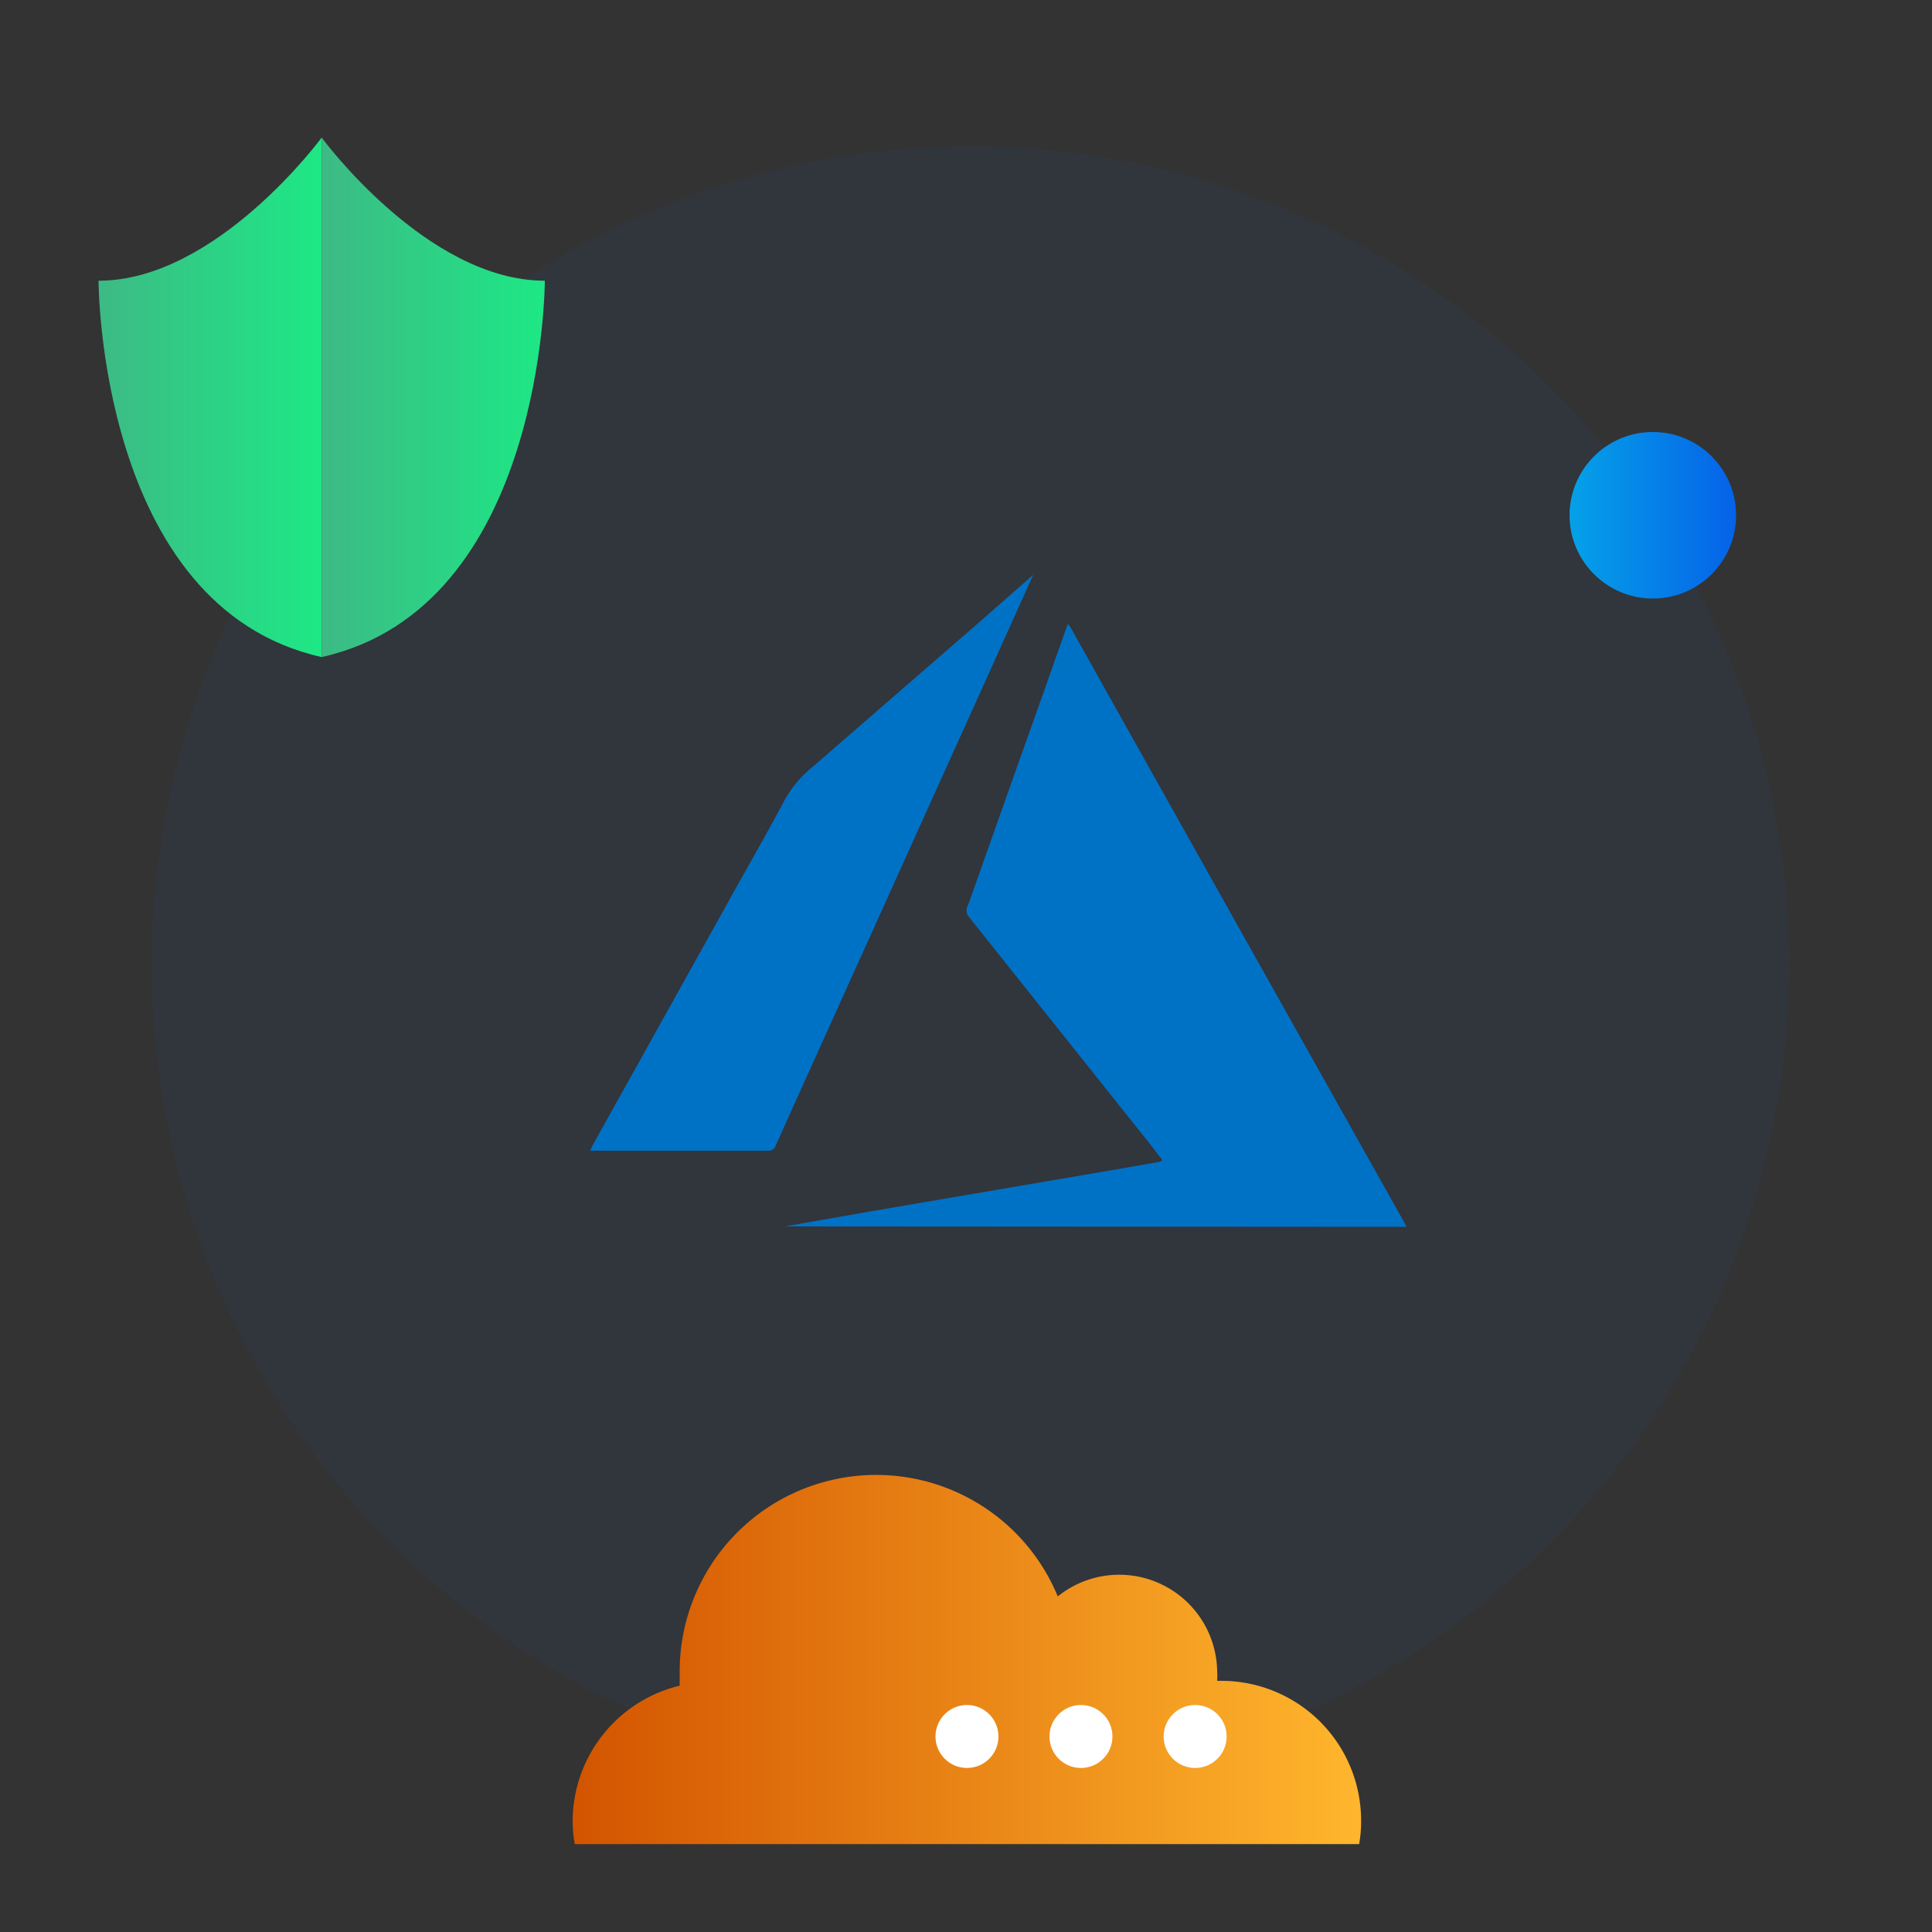
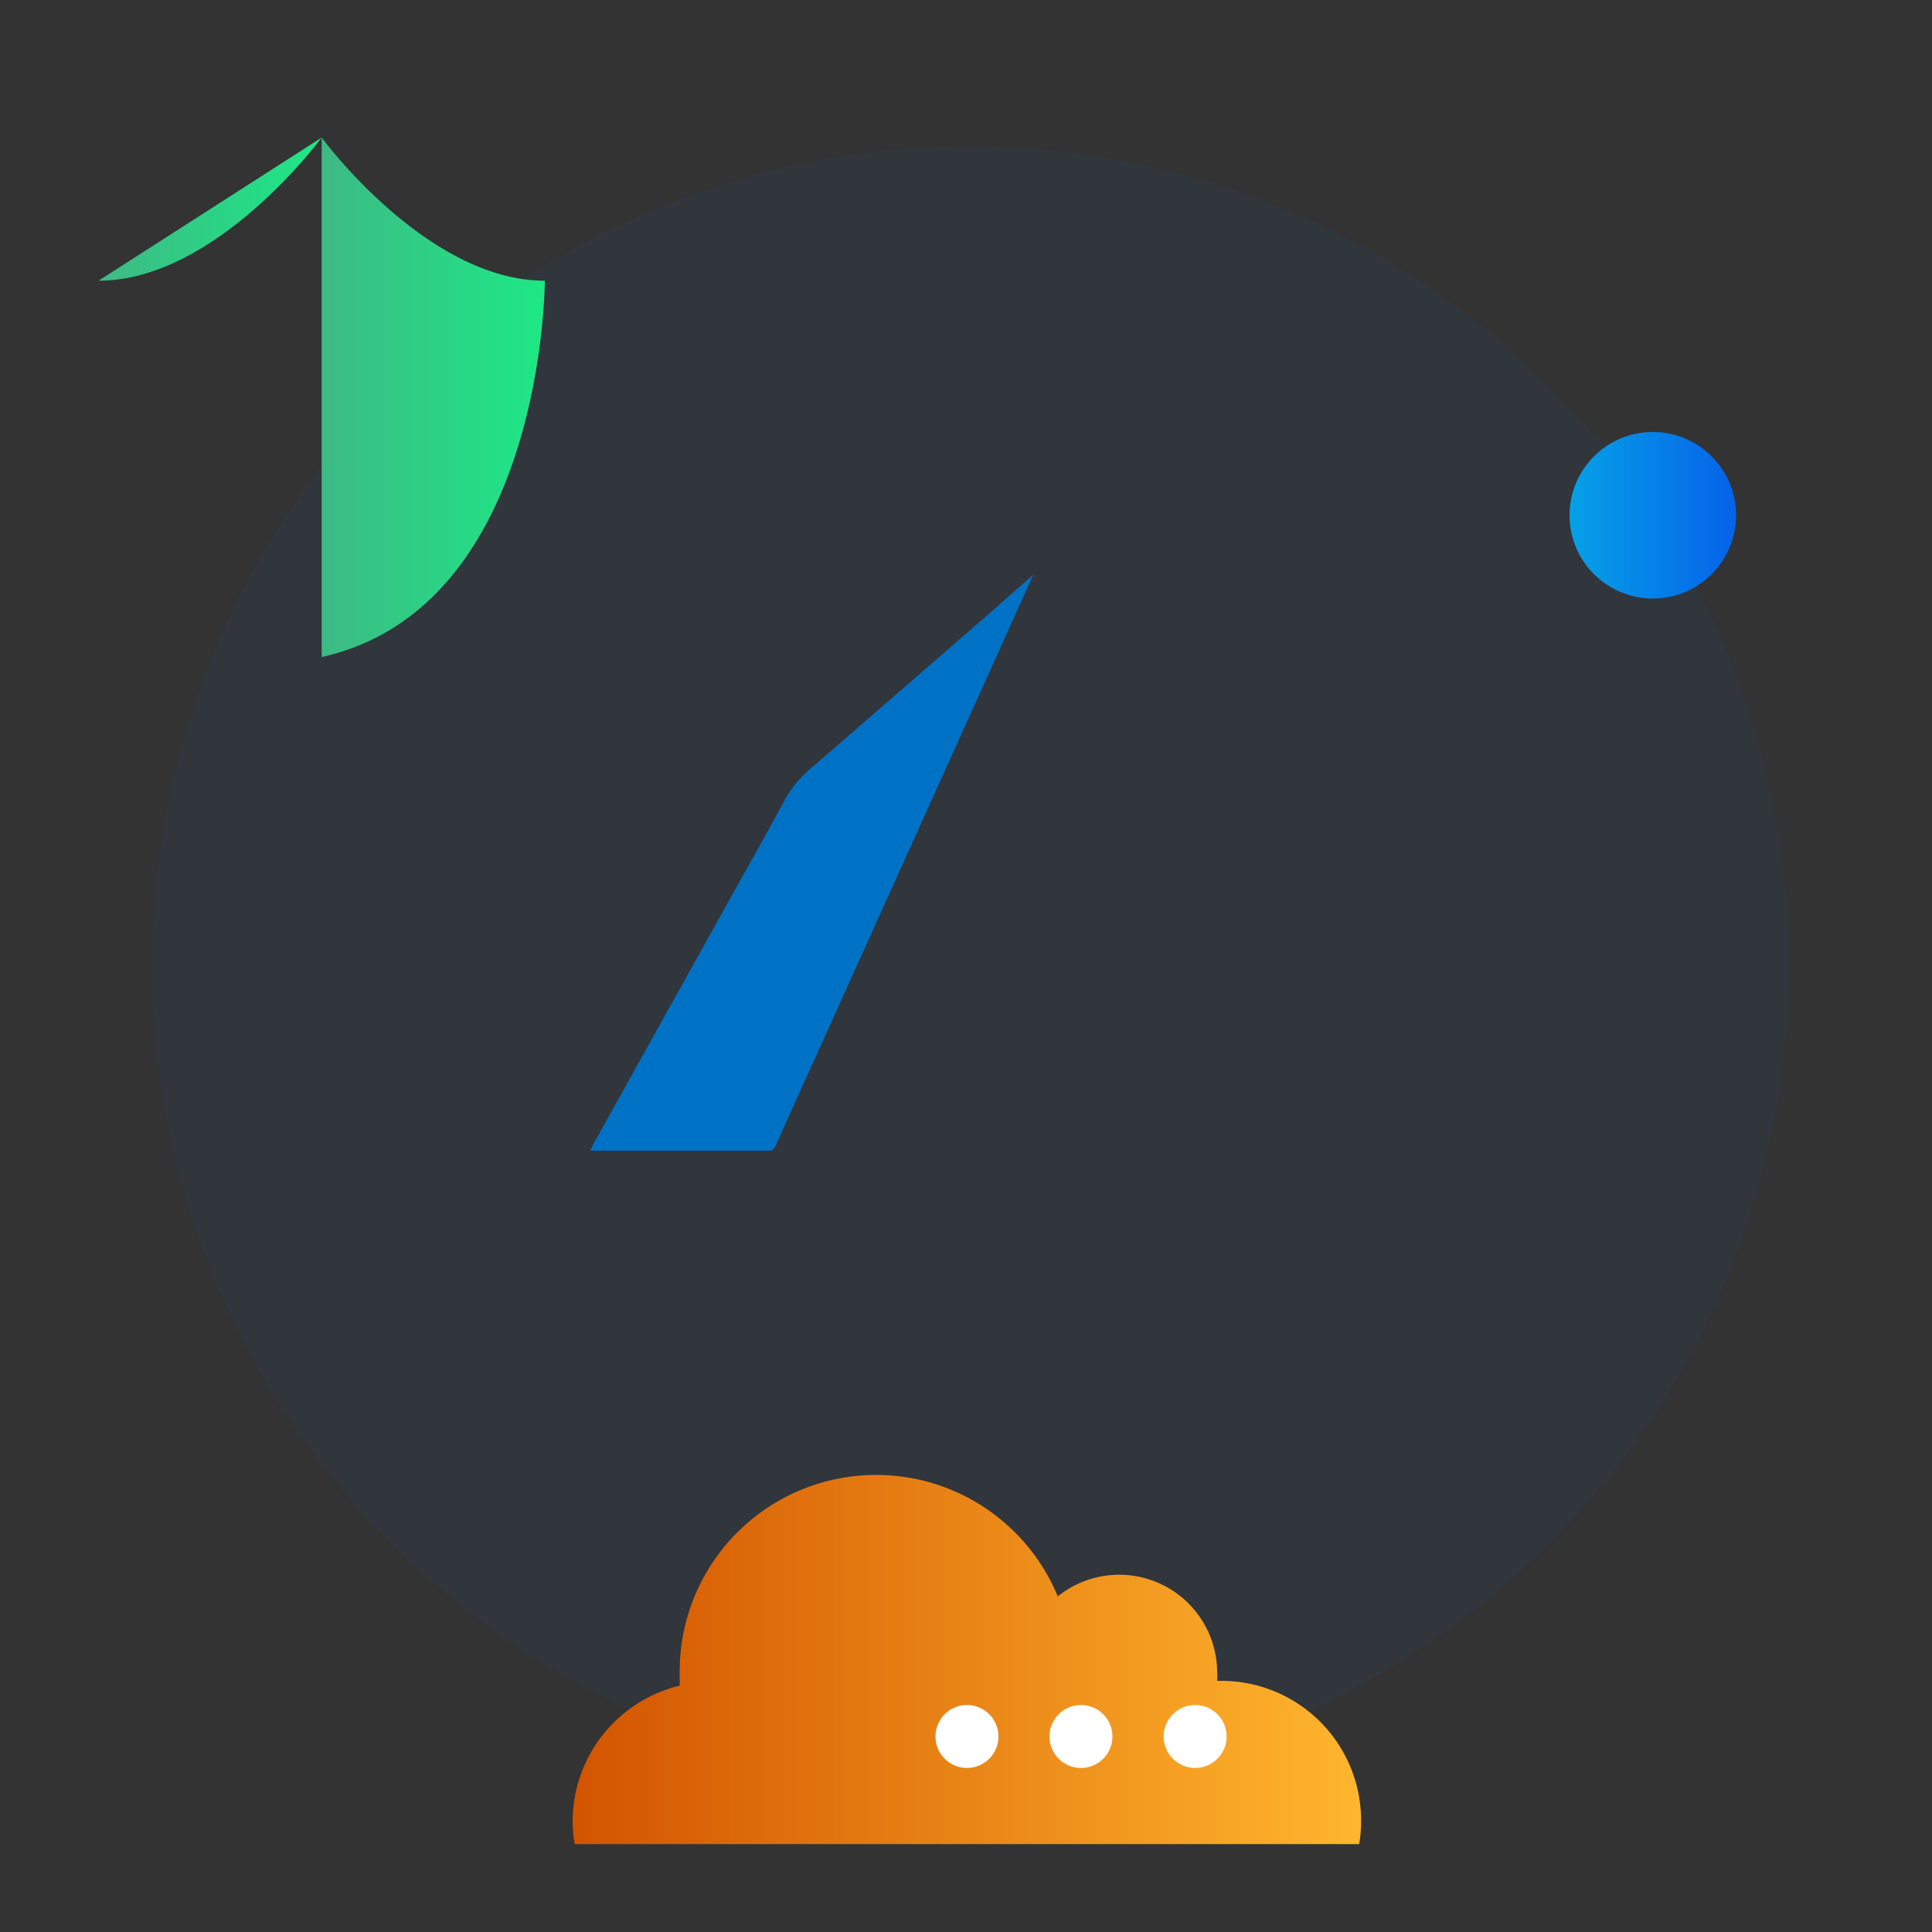
<svg xmlns="http://www.w3.org/2000/svg" xmlns:xlink="http://www.w3.org/1999/xlink" id="Layer_1" data-name="Layer 1" viewBox="0 0 100 100">
  <rect x="0" y="0" width="100" height="100" fill="#333333" stroke="none" />
  <defs>
    <style>.cls-1{fill:#0562e8;opacity:0.05;isolation:isolate;}.cls-2{fill:url(#linear-gradient);}.cls-3{fill:url(#linear-gradient-2);}.cls-4{fill:url(#linear-gradient-3);}.cls-5{fill:url(#linear-gradient-4);}.cls-6{fill:#fff;}.cls-7{fill:#0072c6;}</style>
    <linearGradient id="linear-gradient" x1="29.64" y1="85.89" x2="70.45" y2="85.89" gradientUnits="userSpaceOnUse">
      <stop offset="0" stop-color="#d35400" />
      <stop offset="1" stop-color="#ffb62d" />
    </linearGradient>
    <linearGradient id="linear-gradient-2" x1="5.1" y1="20.56" x2="16.65" y2="20.56" gradientUnits="userSpaceOnUse">
      <stop offset="0" stop-color="#3dba85" />
      <stop offset="1" stop-color="#1de885" />
    </linearGradient>
    <linearGradient id="linear-gradient-3" x1="16.65" y1="20.56" x2="28.2" y2="20.56" xlink:href="#linear-gradient-2" />
    <linearGradient id="linear-gradient-4" x1="81.24" y1="26.67" x2="89.87" y2="26.67" gradientUnits="userSpaceOnUse">
      <stop offset="0" stop-color="#05a1e8" />
      <stop offset="1" stop-color="#0562e8" />
    </linearGradient>
  </defs>
  <circle class="cls-1" cx="50.23" cy="49.95" r="42.38" />
  <path class="cls-2" d="M70.45,94.25a6.78,6.78,0,0,1-.1,1.2H29.75a6.78,6.78,0,0,1-.11-1.2,7.24,7.24,0,0,1,5.54-7c0-.23,0-.47,0-.72a10.17,10.17,0,0,1,19.57-3.9A5.07,5.07,0,0,1,63,86.49,4.43,4.43,0,0,1,63,87h.21A7.23,7.23,0,0,1,70.45,94.25Z" />
-   <path class="cls-3" d="M16.65,7.12S11.21,14.53,5.1,14.53c0,0,0,16.9,11.55,19.48" />
+   <path class="cls-3" d="M16.65,7.12S11.21,14.53,5.1,14.53" />
  <path class="cls-4" d="M16.65,7.12s5.43,7.41,11.55,7.41c0,0,0,16.9-11.55,19.48" />
  <circle class="cls-5" cx="85.55" cy="26.67" r="4.31" />
  <circle class="cls-6" cx="50.05" cy="89.88" r="1.63" />
  <circle class="cls-6" cx="55.95" cy="89.88" r="1.63" />
  <circle class="cls-6" cx="61.86" cy="89.88" r="1.63" />
-   <path class="cls-7" d="M40.62,63.48l4.56-.8,6.27-1.07L58,60.49l2-.35.17-.08-.65-.85-9.4-11.79a.53.53,0,0,1,0-.6Q52,41.5,53.9,36.16l1.37-3.87a1,1,0,0,1,.15.2l8.81,15.72,8.33,14.84.24.45Z" />
  <path class="cls-7" d="M53.48,29.75c-1.29,2.86-2.54,5.65-3.8,8.43L40.86,57.71l-.71,1.59a.36.36,0,0,1-.38.26H30.7l-.15,0,.12-.27,7.18-12.89c.91-1.64,1.85-3.27,2.73-4.93a6,6,0,0,1,1.52-1.81l8.73-7.58Z" />
</svg>